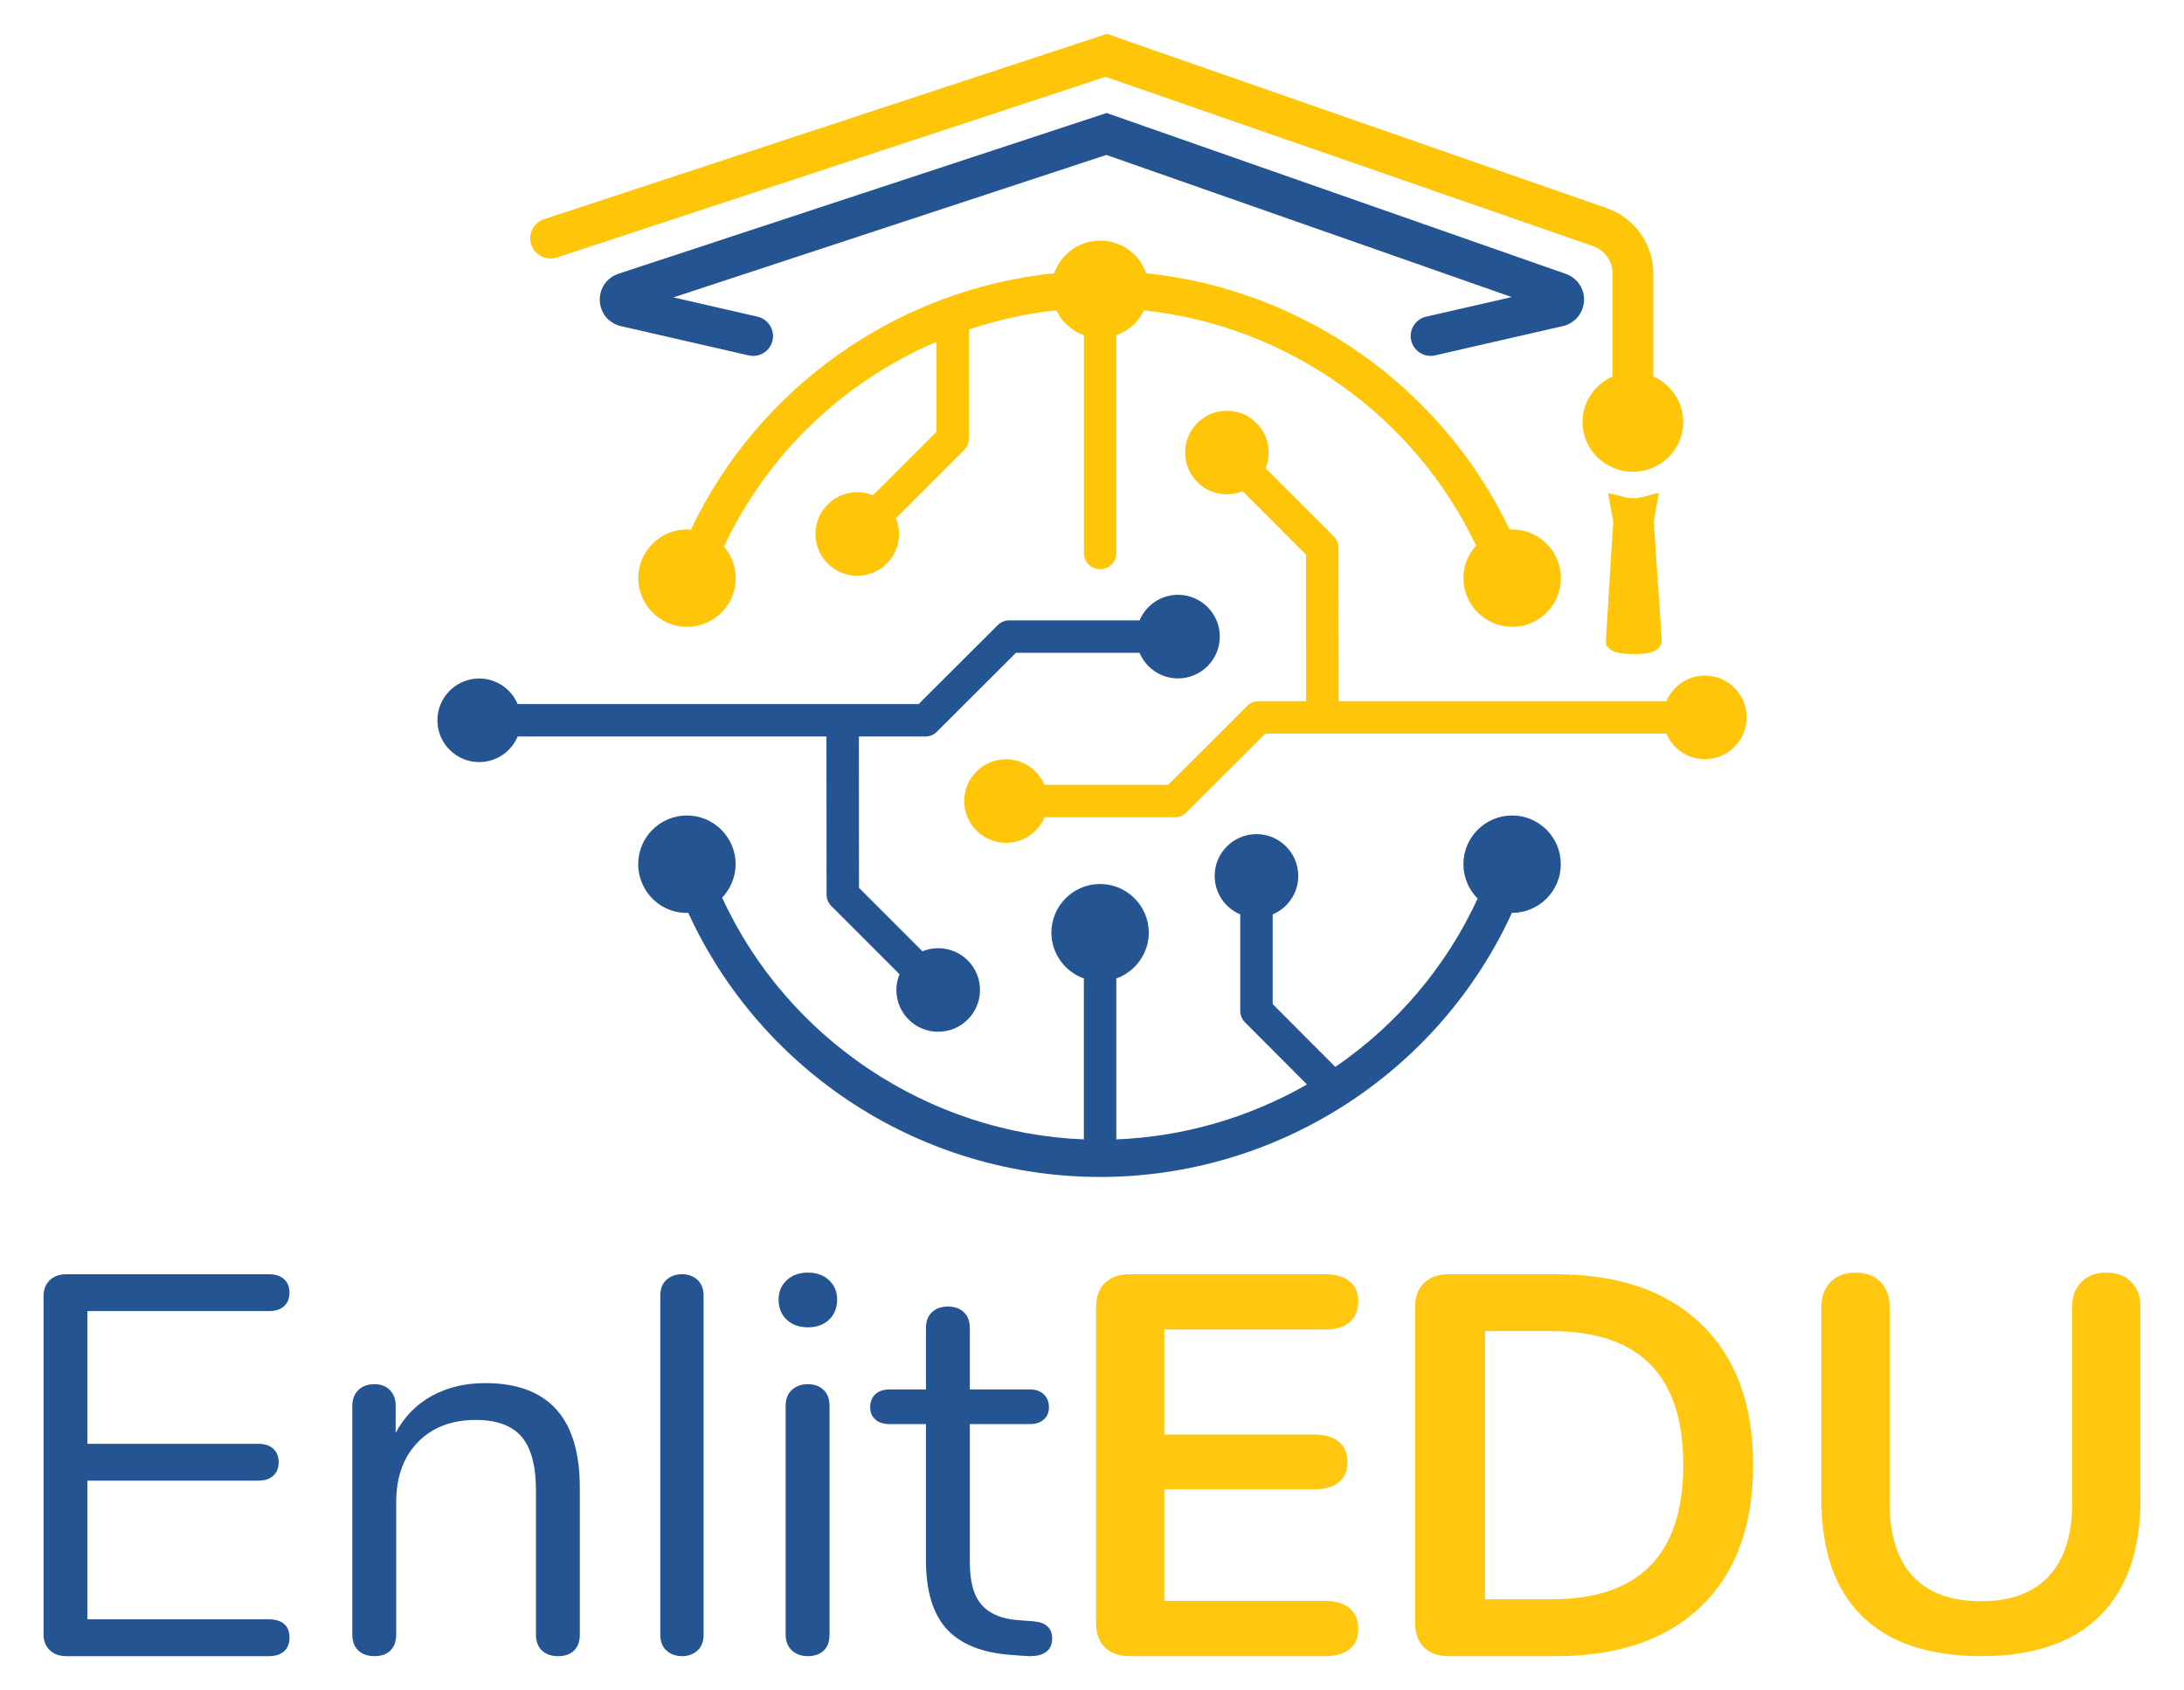
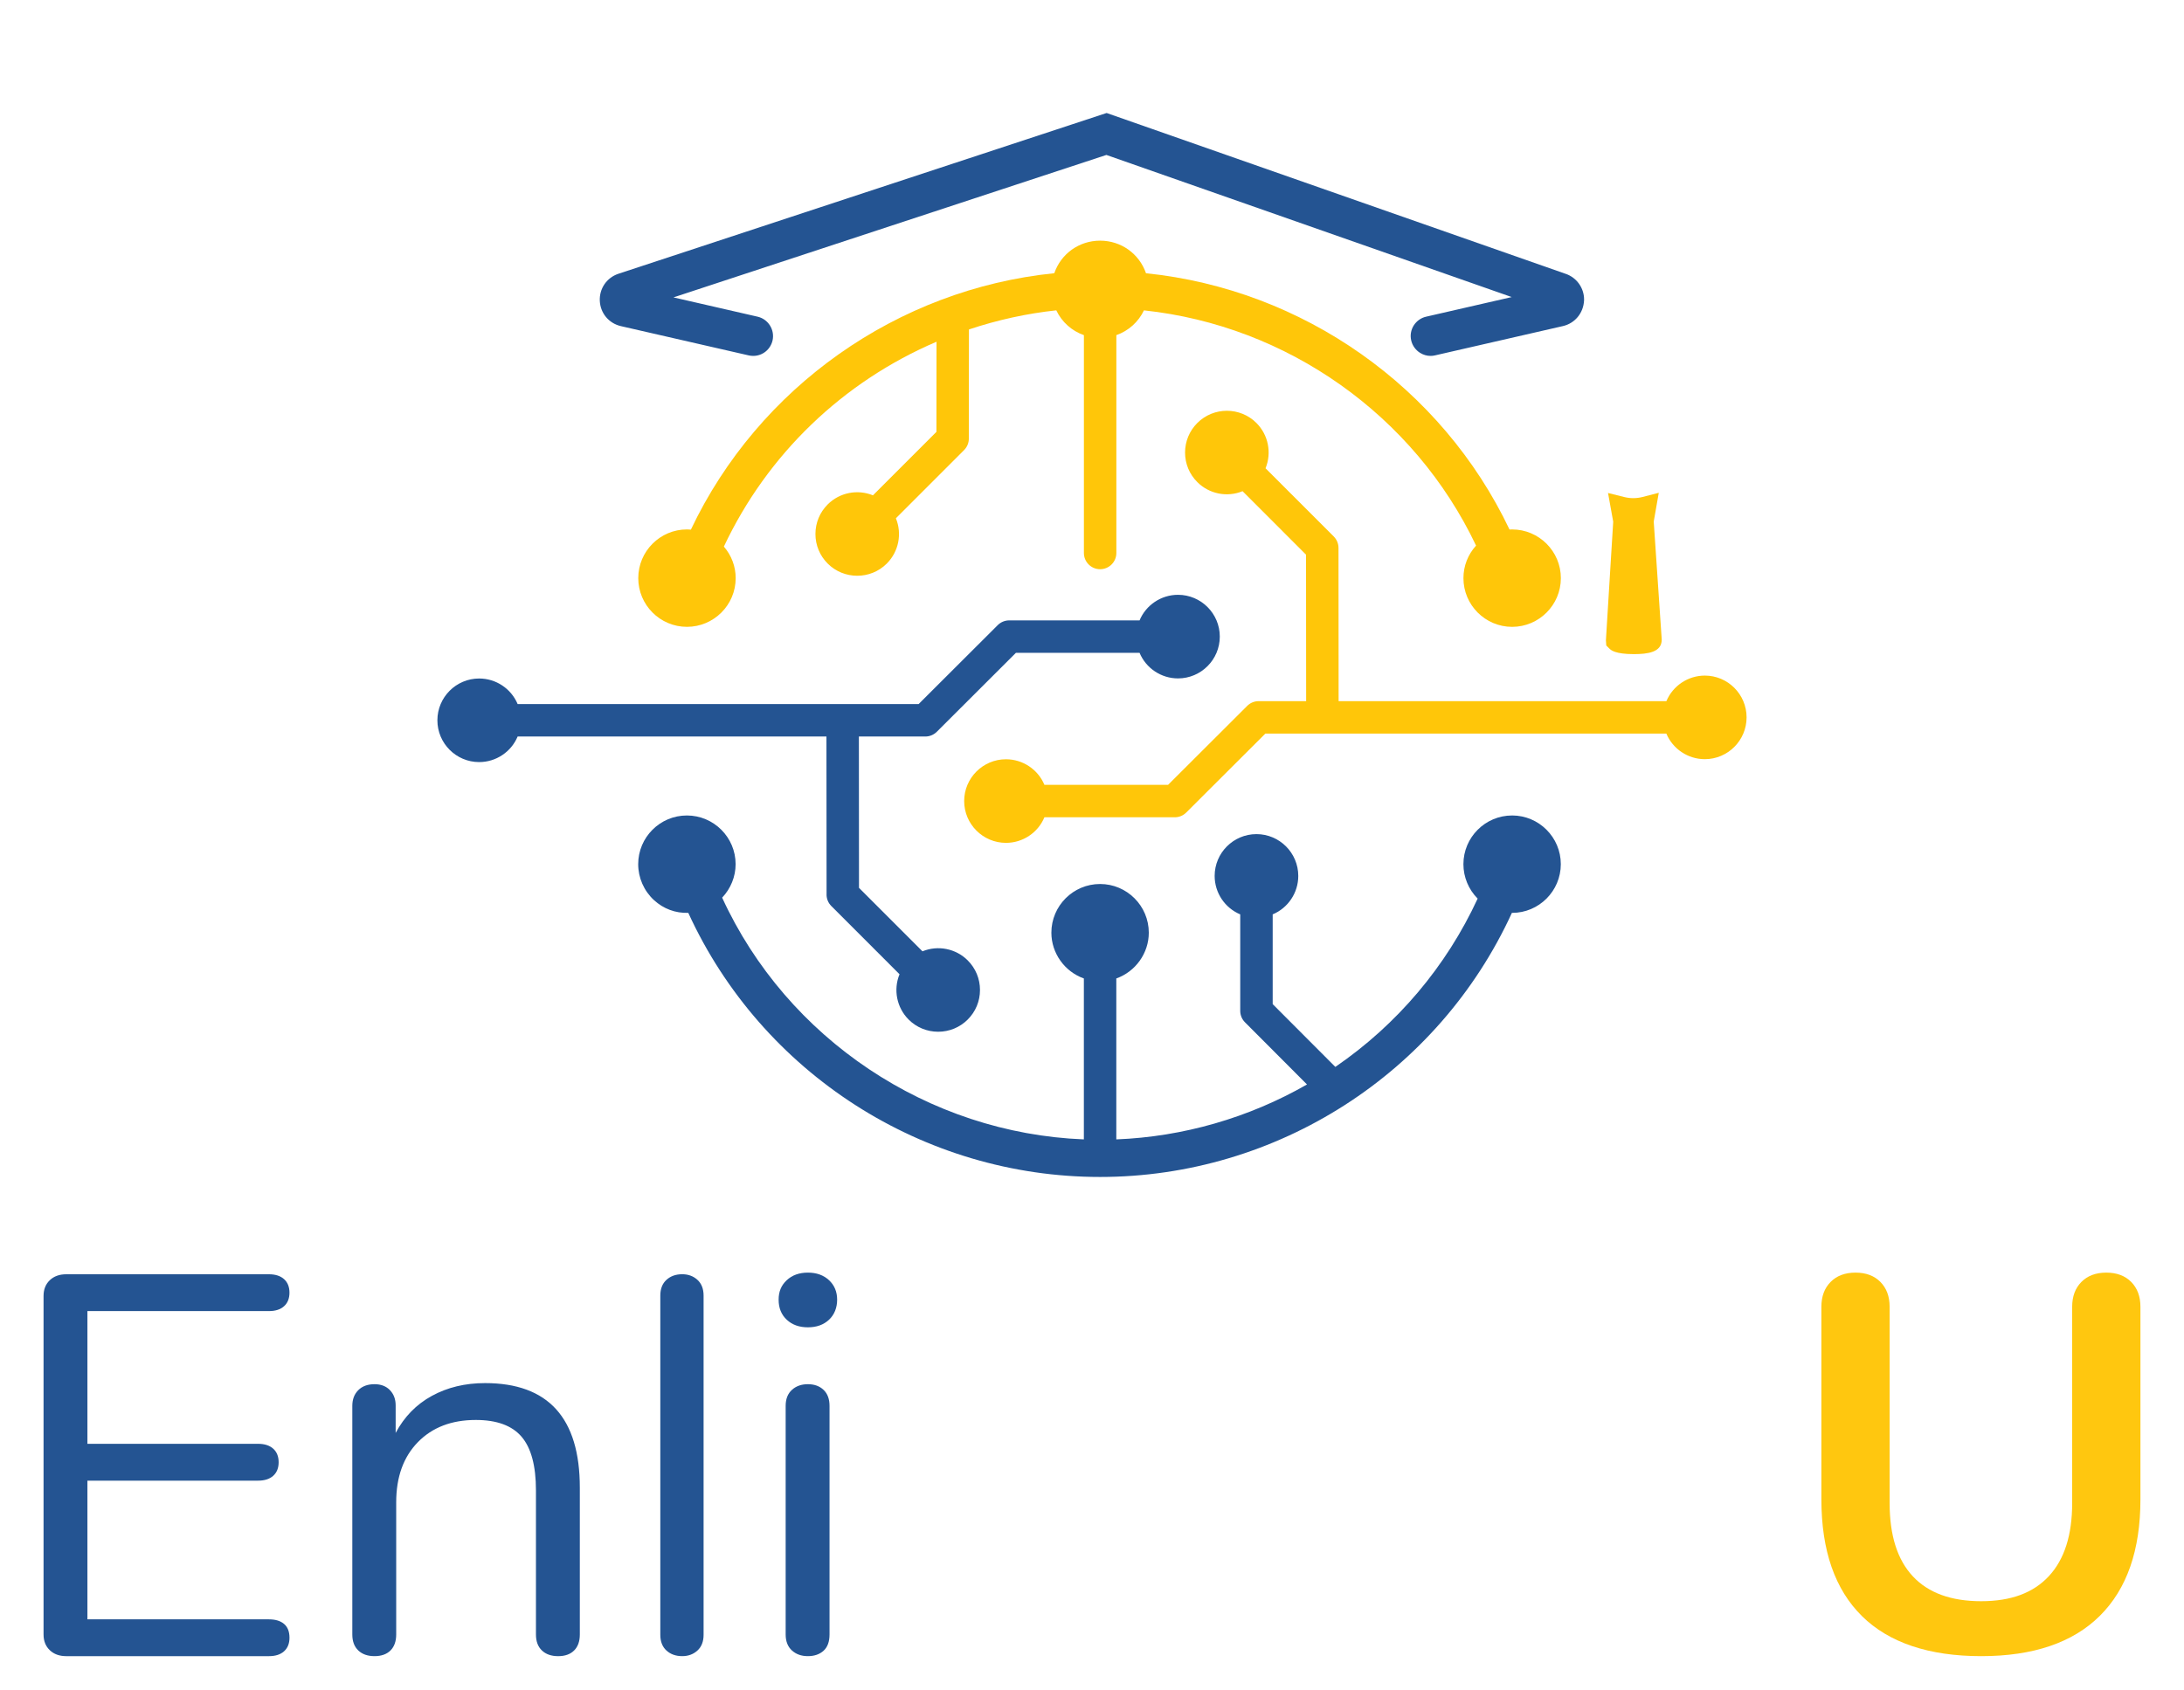
<svg xmlns="http://www.w3.org/2000/svg" id="Layer_1" data-name="Layer 1" viewBox="0 0 1354 1048">
  <defs>
    <style>
      .cls-1 {
        fill: #245492;
      }

      .cls-2 {
        fill: #ffc70f;
      }

      .cls-3 {
        fill: #ffc609;
      }
    </style>
  </defs>
  <g>
    <path class="cls-3" d="m1056.95,418.94c-10.44,0-19.84,6.31-23.85,15.86h-203.21l-.07-95.01c0-2.66-1.04-5.18-2.95-7.11l-42.29-42.29c3.93-9.58,1.75-20.7-5.64-28.09-10.1-10.09-26.54-10.1-36.65,0-4.9,4.9-7.59,11.41-7.6,18.33,0,6.93,2.7,13.44,7.6,18.33,7.38,7.38,18.49,9.56,28.06,5.64l39.34,39.36.07,90.83h-29.44c-2.67,0-5.19,1.04-7.1,2.94l-49.06,48.96h-76.66c-4-9.55-13.39-15.86-23.83-15.86-14.29,0-25.92,11.63-25.92,25.92s11.63,25.92,25.92,25.92c10.44,0,19.84-6.31,23.83-15.86h80.82c2.67,0,5.19-1.04,7.1-2.94l49.06-48.96h248.59c4,9.54,13.4,15.86,23.85,15.86,14.28,0,25.9-11.63,25.9-25.92s-11.62-25.91-25.9-25.91Z" />
    <path class="cls-3" d="m600.63,272.01l.08-67.71c17.76-5.93,35.97-9.91,54.15-11.85,3.44,7.23,9.56,12.73,17.12,15.38v135.09c0,5.55,4.51,10.06,10.06,10.06s10.06-4.51,10.06-10.06v-135.1c7.55-2.65,13.66-8.15,17.11-15.36,88.92,9.47,167.58,65.2,205.9,145.88-5.06,5.55-7.83,12.66-7.83,20.18,0,16.65,13.54,30.2,30.19,30.2s30.21-13.55,30.21-30.2-13.55-30.21-30.21-30.21c-.53,0-1.07.02-1.62.05-41.95-88.24-128.08-148.97-225.37-158.92-4.2-12.14-15.46-20.21-28.44-20.21s-24.22,8.05-28.42,20.19c-97.27,9.89-183.36,70.65-225.29,159-.82-.08-1.62-.12-2.44-.12-16.65,0-30.19,13.55-30.19,30.21s13.54,30.2,30.19,30.2,30.21-13.55,30.21-30.2c0-7.2-2.59-14.09-7.32-19.57,26.91-57.14,73.6-102.11,131.83-127.02l-.06,55.89-39.35,39.35c-9.57-3.92-20.68-1.74-28.06,5.64-4.9,4.9-7.6,11.41-7.6,18.34,0,6.92,2.7,13.43,7.6,18.33,10.1,10.09,26.54,10.09,36.64,0,7.39-7.39,9.57-18.5,5.64-28.08l42.34-42.35c1.86-1.91,2.88-4.41,2.88-7.05Z" />
  </g>
  <path class="cls-1" d="m970.71,169.83l-283.99-99.53-.66-.23-302.79,99.74c-7.21,2.46-11.79,9.23-11.41,16.85.39,7.61,5.64,13.87,13.08,15.58l79.24,18.15c.91.21,1.84.31,2.77.31,5.76,0,10.69-3.92,12.01-9.59,1.47-6.6-2.68-13.21-9.27-14.73l-52.17-11.96,268.4-88.34,251.29,88.13-53.04,12.16c-3.19.71-5.93,2.66-7.74,5.5-1.74,2.81-2.28,6.11-1.53,9.28.72,3.14,2.73,5.93,5.5,7.66,2,1.25,4.23,1.89,6.5,1.89.91,0,1.83-.1,2.74-.32l79.33-18.18c7.43-1.71,12.69-8.07,13.08-15.84l.02-.62c0-7.19-4.58-13.6-11.38-15.93Z" />
  <g>
    <path class="cls-1" d="m512.43,554.74c0,2.64,1.07,5.22,2.95,7.1l42.29,42.3c-3.92,9.58-1.75,20.69,5.64,28.09,4.89,4.88,11.39,7.57,18.32,7.57s13.44-2.69,18.33-7.57c4.9-4.9,7.6-11.4,7.6-18.33,0-6.93-2.7-13.44-7.6-18.34-7.38-7.38-18.49-9.55-28.06-5.63l-39.35-39.36-.07-93.84h41.19c2.66,0,5.18-1.04,7.11-2.93l49.05-48.97h76.66c4,9.55,13.39,15.86,23.83,15.86,14.29,0,25.91-11.63,25.91-25.92s-11.62-25.92-25.91-25.92c-10.44,0-19.84,6.31-23.83,15.86h-80.82c-2.66,0-5.18,1.04-7.11,2.94l-49.05,48.96h-248.59c-4-9.55-13.4-15.86-23.85-15.86-14.28,0-25.9,11.63-25.9,25.92s11.62,25.91,25.9,25.91c10.45,0,19.85-6.31,23.85-15.86h191.45l.08,98.02Z" />
    <path class="cls-1" d="m937.45,505.69c-16.65,0-30.19,13.55-30.19,30.2,0,8,3.2,15.69,8.83,21.34-19.44,42.09-49.9,78.12-88.23,104.37l-38.84-38.93v-55.65c9.55-4,15.86-13.4,15.86-23.84,0-14.3-11.63-25.93-25.92-25.93s-25.92,11.63-25.92,25.93c0,10.44,6.31,19.84,15.86,23.84v59.81c0,2.67,1.04,5.2,2.94,7.11l38.45,38.55c-36.08,20.69-76.85,32.44-118.22,34.06v-99.8c11.94-4.24,20.14-15.69,20.14-28.37,0-16.65-13.55-30.2-30.21-30.2s-30.19,13.55-30.19,30.2c0,12.69,8.21,24.15,20.14,28.38v99.79c-96.37-3.77-184.07-62.36-224.25-149.9,5.33-5.61,8.35-13.09,8.35-20.76,0-16.65-13.55-30.2-30.21-30.2s-30.19,13.55-30.19,30.2c0,8.44,3.57,16.56,9.78,22.28,5.87,5.41,13.4,8.19,21.28,7.91,45.59,99.54,145.63,163.78,255.29,163.77,109.65,0,209.71-64.24,255.31-163.76h.12c16.66,0,30.21-13.55,30.21-30.21s-13.55-30.2-30.21-30.2Z" />
  </g>
  <g>
    <path class="cls-3" d="m1028.38,305.59l-10.14,2.61c-1.79.46-3.7.7-5.64.71-1.86,0-3.73-.23-5.56-.68l-10.12-2.52,3.21,17.8-4.52,73.49v.14s.22,3.14.22,3.14l1.92,1.9c.96.94,3.5,3.45,15.19,3.45,8.55-.02,17.29-1.09,17.27-9l-4.96-73.18,3.12-17.85Z" />
-     <path class="cls-3" d="m1024.98,233.48v-63.92c0-18.39-11.81-34.73-29.36-40.65L686.88,21.24l-.69-.24-348.94,114.95c-3.16,1.07-5.74,3.33-7.28,6.38-1.46,2.99-1.66,6.37-.57,9.51,1.11,3.19,3.37,5.73,6.34,7.14,3.05,1.51,6.49,1.74,9.67.65l339.98-111.98,301.97,104.88c7.36,2.5,12.31,9.34,12.31,17.03v63.92c-11.17,4.93-18.58,16.09-18.58,28.21,0,17.02,14.01,30.86,31.24,30.86s31.21-13.84,31.21-30.86c0-12.11-7.41-23.27-18.58-28.21Z" />
  </g>
  <g>
    <path class="cls-1" d="m30.86,1023.31c-2.58-2.46-3.86-5.71-3.86-9.74v-209.95c0-4.03,1.29-7.27,3.86-9.74,2.57-2.46,5.99-3.69,10.24-3.69h125.6c4.03,0,7.16,1.01,9.4,3.02,2.24,2.02,3.36,4.82,3.36,8.4s-1.12,6.39-3.36,8.4c-2.24,2.02-5.37,3.02-9.4,3.02H54.2v82.3h105.79c4.03,0,7.16,1.01,9.4,3.03,2.24,2.02,3.36,4.82,3.36,8.4s-1.12,6.38-3.36,8.4c-2.24,2.02-5.37,3.02-9.4,3.02H54.2v86h112.51c4.03,0,7.16.95,9.4,2.85,2.24,1.9,3.36,4.76,3.36,8.56,0,3.59-1.12,6.39-3.36,8.4-2.24,2.02-5.37,3.02-9.4,3.02H41.11c-4.26,0-7.67-1.23-10.24-3.69Z" />
    <path class="cls-1" d="m359.47,922.53v91.04c0,4.26-1.18,7.56-3.53,9.91s-5.65,3.53-9.9,3.53-7.62-1.18-10.08-3.53c-2.47-2.35-3.69-5.65-3.69-9.91v-89.36c0-15.23-2.97-26.31-8.9-33.26-5.93-6.94-15.4-10.41-28.38-10.41-15,0-26.98,4.59-35.93,13.77-8.96,9.19-13.43,21.62-13.43,37.29v81.96c0,4.26-1.18,7.56-3.53,9.91-2.35,2.35-5.66,3.53-9.91,3.53s-7.61-1.18-10.07-3.53c-2.47-2.35-3.7-5.65-3.7-9.91v-141.76c0-4.03,1.23-7.27,3.7-9.74,2.46-2.46,5.82-3.7,10.07-3.7,4.03,0,7.22,1.24,9.57,3.7,2.35,2.47,3.53,5.6,3.53,9.4v17.13c5.37-10.08,12.87-17.75,22.5-23.01,9.63-5.26,20.6-7.9,32.91-7.9,39.18,0,58.77,21.62,58.77,64.84Z" />
    <path class="cls-1" d="m413.18,1023.52c-2.54-2.32-3.81-5.57-3.81-9.77v-210.33c0-4.19,1.27-7.45,3.81-9.77,2.53-2.32,5.79-3.48,9.77-3.48,3.75,0,6.9,1.16,9.44,3.48,2.53,2.32,3.81,5.58,3.81,9.77v210.33c0,4.2-1.27,7.46-3.81,9.77-2.54,2.32-5.69,3.48-9.44,3.48-3.97,0-7.23-1.16-9.77-3.48Z" />
    <path class="cls-1" d="m487.76,818.39c-3.36-3.13-5.04-7.27-5.04-12.43s1.68-8.96,5.04-12.09c3.36-3.13,7.73-4.7,13.1-4.7s9.74,1.57,13.1,4.7c3.36,3.14,5.04,7.17,5.04,12.09s-1.68,9.29-5.04,12.43c-3.36,3.14-7.73,4.7-13.1,4.7s-9.74-1.56-13.1-4.7Zm3.19,205.08c-2.58-2.35-3.87-5.65-3.87-9.91v-141.76c0-4.25,1.29-7.56,3.87-9.91,2.57-2.35,5.88-3.53,9.9-3.53s7.28,1.18,9.74,3.53c2.46,2.35,3.69,5.66,3.69,9.91v141.76c0,4.49-1.23,7.84-3.69,10.08-2.47,2.24-5.71,3.36-9.74,3.36s-7.33-1.18-9.9-3.53Z" />
-     <path class="cls-1" d="m652.32,1016.12c0,3.81-1.4,6.67-4.2,8.57-2.8,1.9-7,2.63-12.6,2.18l-9.07-.67c-17.91-1.34-31.12-6.72-39.63-16.12-8.51-9.4-12.76-23.62-12.76-42.66v-84.32h-22.5c-3.81,0-6.78-.95-8.9-2.85-2.13-1.9-3.19-4.42-3.19-7.56,0-3.36,1.06-6.05,3.19-8.06,2.12-2.02,5.09-3.02,8.9-3.02h22.5v-37.96c0-4.26,1.23-7.56,3.69-9.91,2.46-2.35,5.82-3.53,10.08-3.53,4.03,0,7.27,1.18,9.74,3.53,2.46,2.35,3.69,5.66,3.69,9.91v37.96h37.28c3.58,0,6.44,1.01,8.57,3.02,2.12,2.02,3.19,4.7,3.19,8.06,0,3.14-1.06,5.66-3.19,7.56-2.13,1.9-4.98,2.85-8.57,2.85h-37.28v85.66c0,12.32,2.52,21.22,7.56,26.7,5.04,5.49,12.6,8.57,22.67,9.24l9.07.67c7.83.67,11.75,4.26,11.75,10.75Z" />
-     <path class="cls-2" d="m685.06,1021.63c-3.69-3.58-5.54-8.62-5.54-15.12v-195.84c0-6.5,1.85-11.53,5.54-15.12,3.69-3.58,8.78-5.37,15.28-5.37h121.23c6.49,0,11.53,1.46,15.11,4.37,3.58,2.91,5.37,7.05,5.37,12.43s-1.79,9.91-5.37,12.93c-3.58,3.02-8.62,4.53-15.11,4.53h-99.74v65.17h93.03c6.49,0,11.53,1.46,15.11,4.37,3.58,2.92,5.37,7.17,5.37,12.77s-1.79,9.52-5.37,12.43c-3.58,2.91-8.62,4.37-15.11,4.37h-93.03v69.2h99.74c6.49,0,11.53,1.51,15.11,4.53,3.58,3.03,5.37,7.34,5.37,12.93s-1.79,9.52-5.37,12.43c-3.58,2.91-8.62,4.37-15.11,4.37h-121.23c-6.5,0-11.59-1.79-15.28-5.37Z" />
-     <path class="cls-2" d="m882.86,1021.63c-3.69-3.58-5.54-8.62-5.54-15.12v-195.84c0-6.5,1.85-11.53,5.54-15.12,3.69-3.58,8.78-5.37,15.28-5.37h66.49c38.73,0,68.79,10.36,90.17,31.07,21.38,20.72,32.07,49.78,32.07,87.17s-10.7,66.8-32.07,87.51c-21.38,20.72-51.44,31.07-90.17,31.07h-66.49c-6.5,0-11.59-1.79-15.28-5.37Zm79.09-29.9c54.41,0,81.61-27.77,81.61-83.31s-27.21-82.97-81.61-82.97h-41.31v166.28h41.31Z" />
    <path class="cls-2" d="m1154.38,1002.19c-16.79-16.54-25.19-40.69-25.19-72.44v-119.41c0-6.4,1.9-11.52,5.71-15.38,3.8-3.85,8.95-5.79,15.45-5.79s11.64,1.94,15.44,5.79c3.81,3.86,5.71,8.99,5.71,15.38v121.73c0,20.07,4.81,35.23,14.44,45.48,9.62,10.26,23.73,15.38,42.31,15.38s32.35-5.18,41.98-15.55c9.63-10.36,14.44-25.47,14.44-45.31v-121.73c0-6.4,1.9-11.52,5.71-15.38,3.81-3.85,8.95-5.79,15.45-5.79s11.64,1.94,15.45,5.79c3.8,3.86,5.71,8.99,5.71,15.38v119.41c0,31.54-8.39,55.63-25.19,72.28-16.79,16.65-41.31,24.97-73.55,24.97s-57.09-8.27-73.88-24.81Z" />
  </g>
</svg>